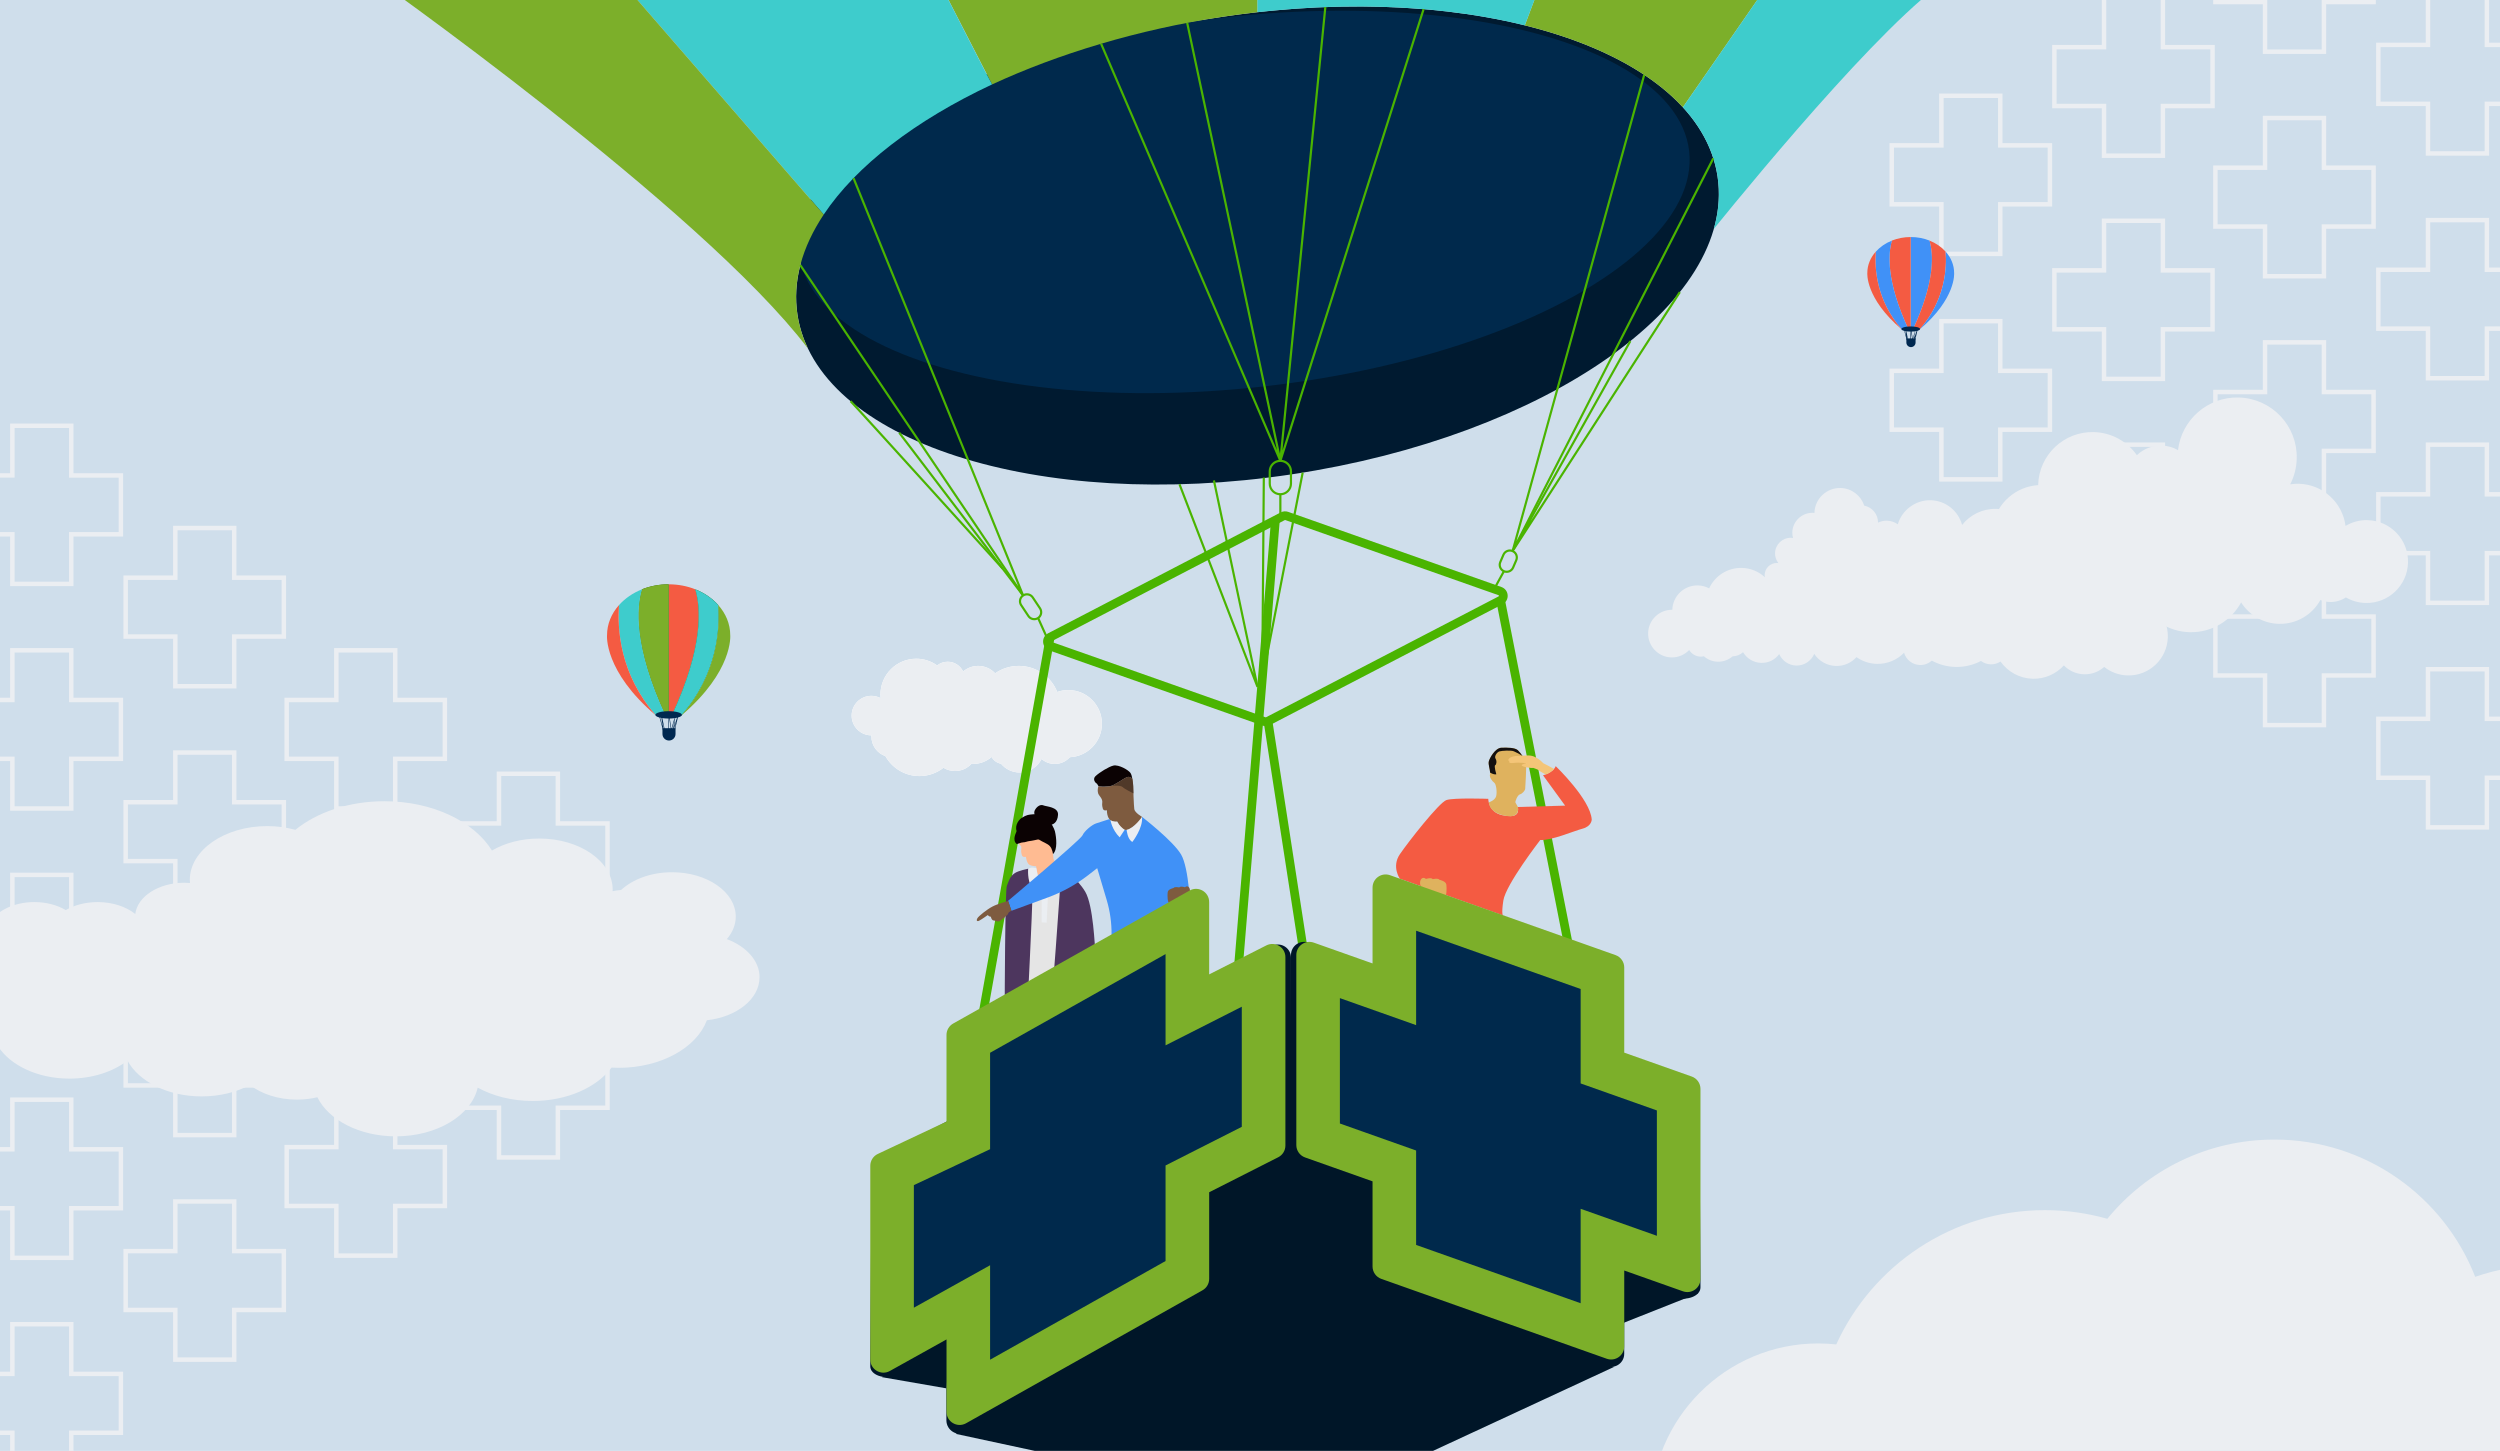
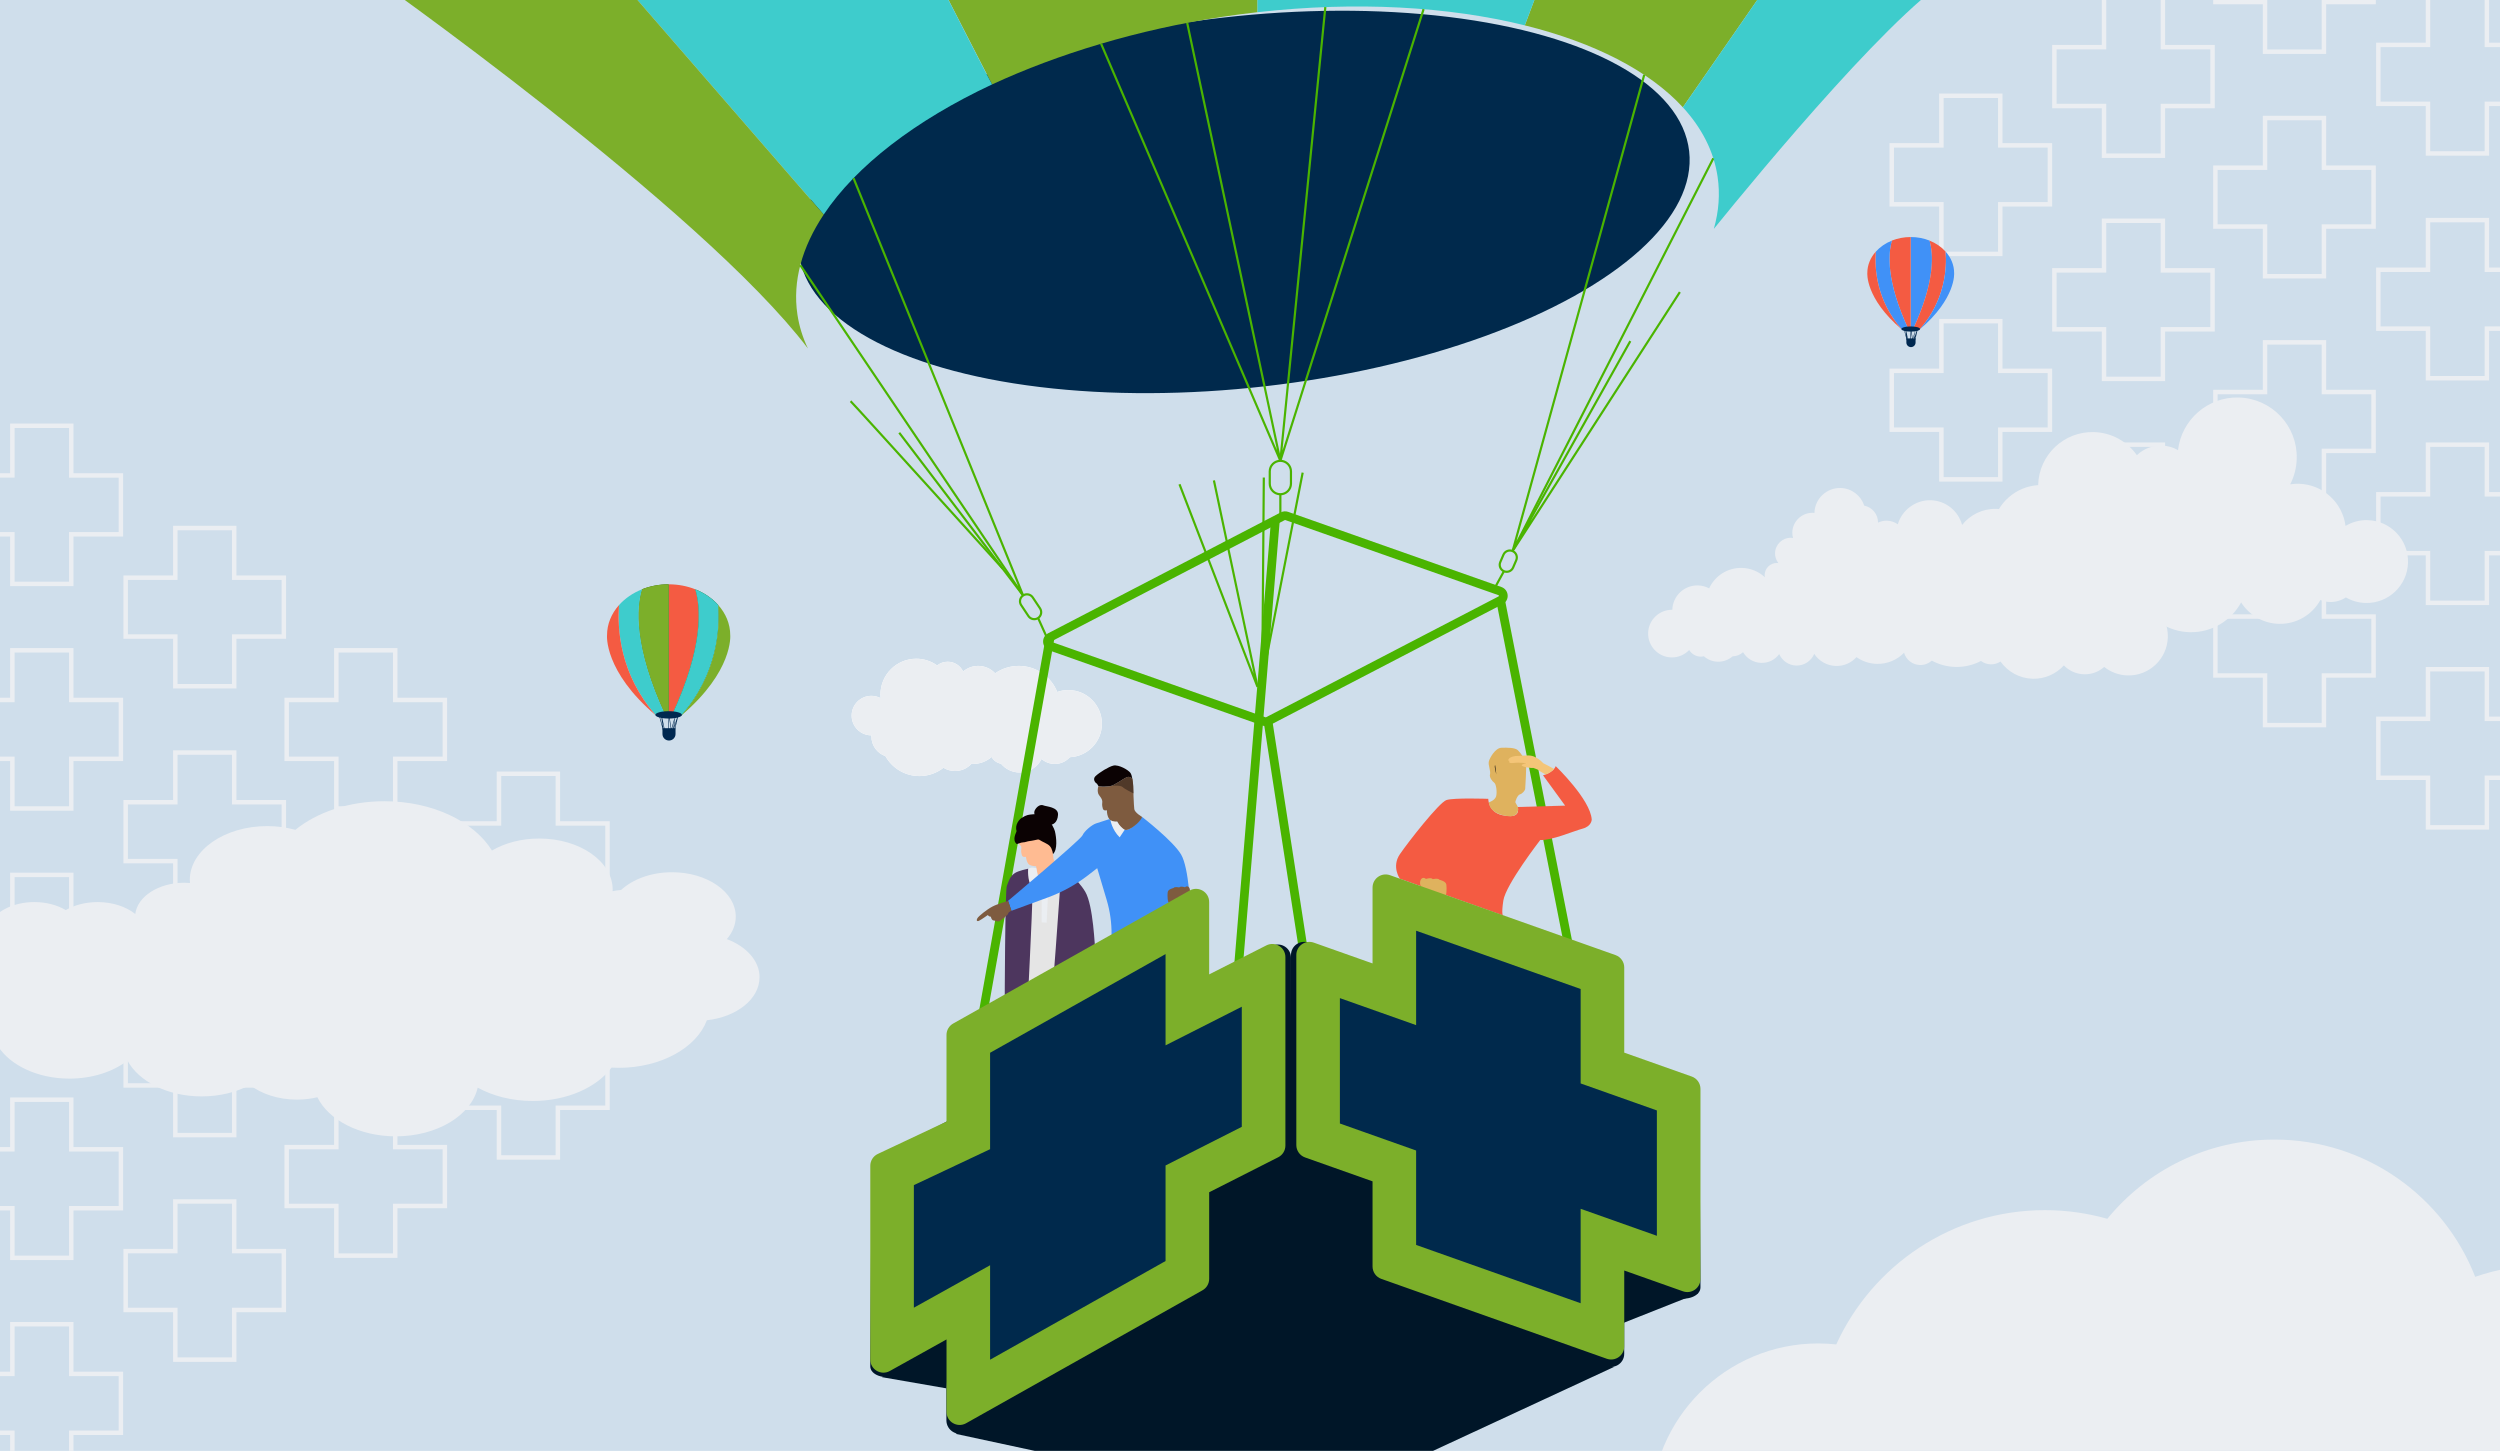
<svg xmlns="http://www.w3.org/2000/svg" id="Layer_1" width="1120" height="650" viewBox="0 0 1120 650">
  <rect y="-5" width="1120" height="660" style="fill:#cfdeeb;" />
  <path d="M4.54,211.98v-22.24h28.38v22.24h22.24v28.38h-22.24v22.24H4.54v-22.24H-17.7v-28.38H4.54Zm2,0v-20.24H30.92v22.24h22.24v24.38H30.92v22.24H6.54v-22.24H-15.7v-24.38H6.54v-2Zm71,43.82v2h-22.24v28.38h22.24v22.24h28.38v-22.24h22.24v-28.38h-22.24v-22.24h-28.38v20.24Zm2-18.24v22.24h-22.24v24.38h22.24v22.24h24.38v-22.24h22.24v-24.38h-22.24v-22.24h-24.38Zm-2,120.84v-22.24h28.38v22.24h22.24v28.38h-22.24v22.24h-28.38v-22.24h-22.24v-28.38h22.24Zm2,0v-20.24h24.38v22.24h22.24v24.38h-22.24v22.24h-24.38v-22.24h-22.24v-24.38h22.24v-2Zm-2,201.1v-22.24h28.38v22.24h22.24v28.38h-22.24v22.24h-28.38v-22.24h-22.24v-28.38h22.24Zm2,0v-20.24h24.38v22.24h22.24v24.38h-22.24v22.24h-24.38v-22.24h-22.24v-24.38h22.24v-2Zm-2-100.6v-22.24h28.38v22.24h22.24v28.38h-22.24v22.24h-28.38v-22.24h-22.24v-28.38h22.24Zm2,0v-20.24h24.38v22.24h22.24v24.38h-22.24v22.24h-24.38v-22.24h-22.24v-24.38h22.24v-2ZM4.54,310.58v2H-17.7v28.38H4.54v22.24h28.38v-22.24h22.24v-28.38h-22.24v-22.24H4.54v20.24Zm2-18.24v22.24H-15.7v24.38H6.54v22.24H30.92v-22.24h22.24v-24.38H30.92v-22.24H6.54Zm-2,221.56v-22.24h28.38v22.24h22.24v28.38h-22.24v22.24H4.54v-22.24H-17.7v-28.38H4.54Zm2,0v-20.24H30.92v22.24h22.24v24.38H30.92v22.24H6.54v-22.24H-15.7v-24.38H6.54v-2Zm143.14-203.32v2h-22.24v28.38h22.24v22.24h28.38v-22.24h22.24v-28.38h-22.24v-22.24h-28.38v20.24Zm2-18.24v22.24h-22.24v24.38h22.24v22.24h24.38v-22.24h22.24v-24.38h-22.24v-22.24h-24.38Zm-2,120.56v-22.24h28.38v22.24h22.24v28.38h-22.24v22.24h-28.38v-22.24h-22.24v-28.38h22.24Zm2,0v-20.24h24.38v22.24h22.24v24.38h-22.24v22.24h-24.38v-22.24h-22.24v-24.38h22.24v-2h0Zm70.86-47v2h-22.24v28.38h22.24v22.24h28.38v-22.24h22.24v-28.38h-22.24v-22.24h-28.38v20.24h0Zm2-18.24v22.24h-22.24v24.38h22.24v22.24h24.38v-22.24h22.24v-24.38h-22.24v-22.24h-24.38Zm-2,121.24v-22.24h28.38v22.24h22.24v28.38h-22.24v22.24h-28.38v-22.24h-22.24v-28.38h22.24Zm2,0v-20.24h24.38v22.24h22.24v24.38h-22.24v22.24h-24.38v-22.24h-22.24v-24.38h22.24v-2h0Zm-74.86,44h-22.24v28.38h22.24v22.24h28.38v-22.24h22.24v-28.38h-22.24v-22.24h-28.38v22.24Zm2-20.24v22.24h-22.24v24.38h22.24v22.24h24.38v-22.24h22.24v-24.38h-22.24v-22.24h-24.38ZM4.54,413.19v-22.24h28.38v22.24h22.24v28.38h-22.24v22.24H4.54v-22.24H-17.7v-28.38H4.54Zm2,0v-20.24H30.92v22.24h22.24v24.38H30.92v22.24H6.54v-22.24H-15.7v-24.38H6.54v-2Zm-2,199.31v2H-17.7v28.38H4.54v22.24h28.38v-22.24h22.24v-28.38h-22.24v-22.24H4.54v20.24Zm2-18.24v22.24H-15.7v24.38H6.54v22.24H30.92v-22.24h22.24v-24.38H30.92v-22.24H6.54Z" style="fill:#ebeef2; fill-rule:evenodd;" />
  <path d="M1115.12,349.43v22.24h-28.38v-22.24h-22.24v-28.38h22.24v-22.24h28.38v22.24h22.24v28.38h-22.24Zm-2,0v20.24h-24.38v-22.24h-22.24v-24.38h22.24v-22.24h24.38v22.24h22.24v24.38h-22.24v2Zm-71-43.82v-2h22.24v-28.38h-22.24v-22.24h-28.38v22.24h-22.24v28.38h22.24v22.24h28.38v-20.24Zm-2,18.24v-22.24h22.24v-24.38h-22.24v-22.24h-24.38v22.24h-22.24v24.38h22.24v22.24h24.38Zm2-120.84v22.24h-28.38v-22.24h-22.24v-28.38h22.24v-22.24h28.38v22.24h22.24v28.38h-22.24Zm-2,0v20.24h-24.38v-22.24h-22.24v-24.38h22.24v-22.24h24.38v22.24h22.24v24.38h-22.24v2Zm2-201.1V24.15h-28.38V1.91h-22.24V-26.47h22.24v-22.24h28.38V-26.47h22.24V1.91h-22.24Zm-2,0V22.15h-24.38V-.09h-22.24V-24.47h22.24v-22.24h24.38V-24.47h22.24V-.09h-22.24V1.91Zm2,100.6v22.24h-28.38v-22.24h-22.24v-28.38h22.24v-22.24h28.38v22.24h22.24v28.38h-22.24Zm-2,0v20.24h-24.38v-22.24h-22.24v-24.38h22.24v-22.24h24.38v22.24h22.24v24.38h-22.24v2Zm75,148.32v-2h22.24v-28.38h-22.24v-22.24h-28.38v22.24h-22.24v28.38h22.24v22.24h28.38v-20.24Zm-2,18.24v-22.24h22.24v-24.38h-22.24v-22.24h-24.38v22.24h-22.24v24.38h22.24v22.24h24.38Zm2-221.56v22.24h-28.38v-22.24h-22.24V19.13h22.24V-3.11h28.38V19.13h22.24v28.38h-22.24Zm-2,0v20.24h-24.38v-22.24h-22.24V21.13h22.24V-1.11h24.38V21.13h22.24v24.38h-22.24v2Zm-143.14,203.32v-2h22.24v-28.38h-22.24v-22.24h-28.38v22.24h-22.24v28.38h22.24v22.24h28.38v-20.24Zm-2,18.24v-22.24h22.24v-24.38h-22.24v-22.24h-24.38v22.24h-22.24v24.38h22.24v22.24h24.38Zm2-120.56v22.24h-28.38v-22.24h-22.24v-28.38h22.24v-22.24h28.38v22.24h22.24v28.38h-22.24Zm-2,0v20.24h-24.38v-22.24h-22.24v-24.38h22.24v-22.24h24.38v22.24h22.24v24.38h-22.24v2h0Zm-70.86,47v-2h22.24v-28.38h-22.24v-22.24h-28.38v22.24h-22.24v28.38h22.24v22.24h28.38v-20.24h0Zm-2,18.24v-22.24h22.24v-24.38h-22.24v-22.24h-24.38v22.24h-22.24v24.38h22.24v22.24h24.38Zm2-121.24v22.24h-28.38v-22.24h-22.24v-28.38h22.24v-22.24h28.38v22.24h22.24v28.38h-22.24Zm-2,0v20.24h-24.38v-22.24h-22.24v-24.38h22.24v-22.24h24.38v22.24h22.24v24.38h-22.24v2h0Zm74.86-44h22.24V20.13h-22.24V-2.11h-28.38V20.13h-22.24v28.38h22.24v22.24h28.38v-22.24Zm-2,20.24v-22.24h22.24V22.13h-22.24V-.11h-24.38V22.13h-22.24v24.38h22.24v22.24h24.38Zm147.14,79.47v22.24h-28.38v-22.24h-22.24v-28.38h22.24v-22.24h28.38v22.24h22.24v28.38h-22.24Zm-2,0v20.24h-24.38v-22.24h-22.24v-24.38h22.24v-22.24h24.38v22.24h22.24v24.38h-22.24v2Zm2-199.31v-2h22.24v-28.38h-22.24v-22.24h-28.38v22.24h-22.24v28.38h22.24V-30.85h28.38v-20.24Zm-2,18.24v-22.24h22.24v-24.38h-22.24v-22.24h-24.38v22.24h-22.24v24.38h22.24v22.24h24.38Z" style="fill:#ebeef2; fill-rule:evenodd;" />
  <polygon points="395.13 616.97 424.03 621.99 426.03 593.77 395.13 616.97" style="fill:#001628;" />
  <polygon points="724.49 593.77 760.75 579.4 725.87 560.24 724.49 593.77" style="fill:#001628;" />
  <polygon points="541.7 581.11 578.36 601.16 616.82 575.86 614.89 529.23 578.36 517.01 541.7 534.69 541.7 581.11" style="fill:#001628;" />
  <polygon points="585.47 676.21 428.12 642.36 578.36 560.24 723.12 612.36 585.47 676.21" style="fill:#001628;" />
-   <path d="M769.47,79.09c8.49,56.61-76.91,116.34-190.74,133.41-113.83,17.07-212.99-14.99-221.48-71.61-8.49-56.61,76.91-116.34,190.74-133.41,113.83-17.07,212.99,14.99,221.48,71.61" style="fill:#001a30;" />
  <ellipse cx="557.3" cy="90.43" rx="200.74" ry="83.12" transform="translate(-6.66 63.81) rotate(-6.51)" style="fill:#00294c;" />
  <g>
    <path d="M493.65,324.21c0-8.32-6.74-15.06-15.06-15.06-1.73,0-3.4,.31-4.95,.85-2.73-6.84-9.41-11.67-17.23-11.67-3.94,0-7.59,1.23-10.59,3.32-1.89-2.04-4.59-3.32-7.59-3.32-2.58,0-4.93,.95-6.75,2.51-1.22-2.58-3.85-4.38-6.9-4.38-1.8,0-3.44,.62-4.75,1.66-2.63-1.89-5.85-3.01-9.34-3.01-8.87,0-16.06,7.19-16.06,16.06,0,.54,.03,1.07,.08,1.59-1.23-.65-2.64-1.02-4.13-1.02-4.89,0-8.85,3.96-8.85,8.85s3.96,8.85,8.85,8.85h.02c0,.16-.02,.32-.02,.49,0,4.08,2.62,7.54,6.28,8.81,2.99,5.33,8.7,8.94,15.24,8.94,4.06,0,7.8-1.39,10.77-3.72,1.51,.92,3.29,1.46,5.19,1.46,2.9,0,5.5-1.24,7.33-3.21,.24,.01,.47,.04,.71,.04,3.19,0,6.11-1.19,8.34-3.14,.86,1.57,2.39,2.71,4.21,3.04,2,2.4,5.02,3.93,8.39,3.93,4.29,0,7.98-2.47,9.78-6.06,1.59,1.39,3.66,2.23,5.93,2.23,2.67,0,5.07-1.17,6.72-3.02,8-.36,14.38-6.94,14.38-15.02" style="fill:#fff;" />
    <path d="M493.65,324.21c0-8.32-6.74-15.06-15.06-15.06-1.73,0-3.4,.31-4.95,.85-2.73-6.84-9.41-11.67-17.23-11.67-3.94,0-7.59,1.23-10.59,3.32-1.89-2.04-4.59-3.32-7.59-3.32-2.58,0-4.93,.95-6.75,2.51-1.22-2.58-3.85-4.38-6.9-4.38-1.8,0-3.44,.62-4.75,1.66-2.63-1.89-5.85-3.01-9.34-3.01-8.87,0-16.06,7.19-16.06,16.06,0,.54,.03,1.07,.08,1.59-1.23-.65-2.64-1.02-4.13-1.02-4.89,0-8.85,3.96-8.85,8.85s3.96,8.85,8.85,8.85h.02c0,.16-.02,.32-.02,.49,0,4.08,2.62,7.54,6.28,8.81,2.99,5.33,8.7,8.94,15.24,8.94,4.06,0,7.8-1.39,10.77-3.72,1.51,.92,3.29,1.46,5.19,1.46,2.9,0,5.5-1.24,7.33-3.21,.24,.01,.47,.04,.71,.04,3.19,0,6.11-1.19,8.34-3.14,.86,1.57,2.39,2.71,4.21,3.04,2,2.4,5.02,3.93,8.39,3.93,4.29,0,7.98-2.47,9.78-6.06,1.59,1.39,3.66,2.23,5.93,2.23,2.67,0,5.07-1.17,6.72-3.02,8-.36,14.38-6.94,14.38-15.02" style="fill:#ebeef2;" />
  </g>
  <path d="M753.92,48.07c13.24-19.09,30.6-44.12,42.2-60.86h-103.88l-9.14,24.15c30.98,7.67,55.76,20.29,70.82,36.71" style="fill:#7caf2a;" />
  <path d="M563.36,5.46V-12.79h-144.98l26.07,50.62c29.31-13.59,65.37-24.62,103.53-30.35,5.16-.77,10.28-1.44,15.37-2.02" style="fill:#7caf2a;" />
  <path d="M444.45,37.83h0c-1.21-2.03-16.3-31.49-26.07-50.62h-143.89l94.54,108.91c14.5-21.79,41-42.17,75.42-58.3" style="fill:#3ecccc;" />
  <path d="M369.03,96.12L274.49-12.79h-110.94s150.59,105.9,198.4,168.91c-2.32-4.85-3.91-9.93-4.71-15.23-2.25-14.99,2.09-30.19,11.79-44.77" style="fill:#7caf2a;" />
  <path d="M683.1,11.36l9.14-24.15h-128.88V5.47c44.28-4.99,85.74-2.53,119.74,5.89" style="fill:#3ecccc;" />
  <path d="M878.73-12.79h-82.61c-11.6,16.74-28.96,41.77-42.2,60.86,8.44,9.21,13.84,19.61,15.55,31.02,1.17,7.8,.55,15.66-1.68,23.46,20.23-24.98,86.25-104.96,110.94-115.34" style="fill:#3ecccc;" />
  <path d="M573.6,221.42h0c-2.63,0-4.75-2.13-4.75-4.75v-5.47c0-2.62,2.13-4.75,4.75-4.75s4.75,2.13,4.75,4.75v5.47c0,2.63-2.13,4.75-4.75,4.75Z" style="fill:none; stroke:#4ab400; stroke-miterlimit:10; stroke-width:.98px;" />
  <path d="M673.76,255.91h0c-1.58-.68-2.31-2.52-1.63-4.1l1.42-3.3c.68-1.58,2.52-2.31,4.1-1.63,1.58,.68,2.31,2.52,1.63,4.1l-1.42,3.3c-.68,1.58-2.52,2.31-4.1,1.63Z" style="fill:none; stroke:#4ab400; stroke-miterlimit:10; stroke-width:.98px;" />
  <path d="M465.07,276.87h0c-1.43,.95-3.37,.57-4.33-.87l-3.26-4.9c-.95-1.43-.57-3.37,.87-4.32,1.43-.95,3.37-.57,4.32,.87l3.26,4.9c.95,1.43,.57,3.37-.87,4.33Z" style="fill:none; stroke:#4ab400; stroke-miterlimit:10; stroke-width:.98px;" />
  <line x1="465.07" y1="276.87" x2="470.77" y2="289.56" style="fill:none; stroke:#4ab400; stroke-miterlimit:10; stroke-width:.98px;" />
  <line x1="573.6" y1="221.42" x2="573.6" y2="231.29" style="fill:none; stroke:#4ab400; stroke-miterlimit:10; stroke-width:.98px;" />
  <line x1="673.76" y1="255.91" x2="669.37" y2="263.91" style="fill:none; stroke:#4ab400; stroke-miterlimit:10; stroke-width:.98px;" />
  <polyline points="531.86 10.24 573.6 206.44 493.29 19.59" style="fill:none; stroke:#4ab400; stroke-miterlimit:10; stroke-width:.98px;" />
  <path d="M593.75,3.17l-20.09,202.69c0,.07,.1,.09,.12,.02L637.77,4.1" style="fill:none; stroke:#4ab400; stroke-miterlimit:10; stroke-width:.98px;" />
  <path d="M382.38,79.8l75.85,186.67s-.04,.07-.06,.03l-99.62-147.69" style="fill:none; stroke:#4ab400; stroke-miterlimit:10; stroke-width:.98px;" />
  <line x1="402.86" y1="193.87" x2="458.35" y2="266.77" style="fill:none; stroke:#4ab400; stroke-miterlimit:10; stroke-width:.98px;" />
  <path d="M381.05,179.73c1.17,.97,68.12,74.97,68.12,74.97" style="fill:none; stroke:#4ab400; stroke-miterlimit:10; stroke-width:.98px;" />
  <path d="M736.61,33.53l-58.85,212.96s.05,.07,.08,.03l89.73-175.6" style="fill:none; stroke:#4ab400; stroke-miterlimit:10; stroke-width:.98px;" />
  <path d="M730.38,152.81l-52.28,93.26s.03,.06,.05,.03l74.43-115.25" style="fill:none; stroke:#4ab400; stroke-miterlimit:10; stroke-width:.98px;" />
  <polyline points="528.41 216.95 563.36 307.72 543.83 215.23" style="fill:none; stroke:#4ab400; stroke-miterlimit:10; stroke-width:.98px;" />
  <polyline points="566.19 213.93 565.48 304.51 583.6 211.74" style="fill:none; stroke:#4ab400; stroke-miterlimit:10; stroke-width:.98px;" />
  <path d="M567.05,325.31c-.47,0-.94-.08-1.4-.24l-95.53-33.67c-1.61-.57-2.68-1.97-2.8-3.67-.12-1.7,.74-3.24,2.25-4.03l104.19-54.15c1.03-.53,2.24-.62,3.34-.24l95.53,33.67c1.61,.57,2.68,1.97,2.8,3.67s-.75,3.24-2.26,4.02l-.9-1.74,.9,1.74-104.19,54.15c-.6,.31-1.27,.47-1.94,.47m8.66-92.31s-.09,.01-.13,.03l-104.19,54.15s-.17,.09-.15,.27c.01,.19,.14,.23,.19,.25l95.53,33.67c.07,.03,.16,.02,.23-.02l104.19-54.15s.17-.09,.15-.28c-.01-.19-.14-.23-.19-.25l-95.53-33.67s-.06-.02-.1-.02" style="fill:#4ab400;" />
  <rect x="366.87" y="370.25" width="176.26" height="3.92" transform="translate(8.63 754.72) rotate(-79.88)" style="fill:#4ab400;" />
  <rect x="686.08" y="267.41" width="3.92" height="163.07" transform="translate(-54.47 139.55) rotate(-11.14)" style="fill:#4ab400;" />
  <rect x="454.44" y="338.73" width="216.1" height="3.92" transform="translate(176.56 873.16) rotate(-85.27)" style="fill:#4ab400;" />
  <rect x="574.69" y="322.44" width="3.92" height="111.94" transform="translate(-51.08 92.62) rotate(-8.79)" style="fill:#4ab400;" />
  <path d="M954.08,267.41c-2.64-.07-5.16,.46-7.44,1.45-1.77-2.8-4.85-4.69-8.41-4.79-1.59-.04-3.09,.29-4.45,.9,.05-.34,.12-.66,.13-1.01,.11-4.14-2.93-7.6-6.94-8.18,.81-1.42,1.29-3.05,1.34-4.79,.15-5.65-4.31-10.35-9.96-10.5-2.28-.06-4.4,.64-6.14,1.86-1.99-8.07-9.15-14.15-17.85-14.38-6.2-.16-11.77,2.69-15.34,7.21-1.67-6.23-7.27-10.9-14.05-11.08s-12.9,4.41-14.75,10.79c-1.37-.98-3.05-1.58-4.86-1.63-1.44-.04-2.78,.3-4,.88,.04-3.75-2.61-6.91-6.18-7.62-1.46-4.47-5.59-7.77-10.57-7.9-6.32-.17-11.57,4.82-11.74,11.13,0,.02,0,.05,0,.07-.22-.02-.43-.08-.66-.09-4.98-.13-9.12,3.8-9.26,8.78-.02,.88,.12,1.71,.33,2.52-.28-.04-.55-.1-.83-.11-3.89-.1-7.12,2.96-7.23,6.85-.05,1.7,.54,3.25,1.51,4.5-.18-.02-.35-.06-.53-.07-3.04-.08-5.56,2.32-5.64,5.35,0,.35,.02,.7,.08,1.03-2.7-2.49-6.27-4.06-10.23-4.16-6.49-.17-12.17,3.61-14.72,9.16-1.49-.79-3.17-1.27-4.97-1.32-6.2-.16-11.35,4.73-11.52,10.92h0c-5.84-.09-10.69,4.53-10.84,10.39s4.49,10.79,10.38,10.95c3.15,.08,6-1.21,8.01-3.33,1.05,1.73,2.93,2.92,5.1,2.98,.52,.01,1.02-.06,1.5-.17,1.65,1.47,3.81,2.38,6.19,2.44,2.55,.07,4.89-.86,6.67-2.41,1.8-.01,3.45-.71,4.68-1.86,1.65,2.79,4.64,4.7,8.12,4.79s6.25-1.48,8.08-3.94c1.29,2.94,4.17,5.05,7.6,5.14,3.62,.1,6.76-2.08,8.09-5.23,2.08,3.17,5.63,5.31,9.71,5.42,3.65,.1,6.95-1.45,9.22-3.96,2.57,1.82,5.69,2.93,9.08,3.02,4.78,.13,9.12-1.8,12.22-4.97,.93,3.09,3.73,5.39,7.13,5.48,2.04,.05,3.9-.7,5.31-1.96,3.14,1.7,6.71,2.72,10.52,2.82,4.15,.11,8.07-.87,11.51-2.67,1.22,.91,2.72,1.46,4.35,1.51s3.13-.43,4.4-1.25c3.22,4.52,8.43,7.54,14.4,7.7,5.53,.15,10.53-2.19,13.99-5.97,2.3,2.37,5.48,3.88,9.04,3.97s6.62-1.17,9.02-3.29c2.88,2.28,6.49,3.7,10.45,3.81,9.72,.26,17.8-7.41,18.06-17.13,.26-9.72-7.41-17.8-17.13-18.06" style="fill:#ebeef2;" />
  <path d="M1060.74,233.01c-3.63-.1-7.03,.87-9.94,2.6-1.34-10.42-10.08-18.61-20.92-18.89-1.32-.04-2.62,.07-3.88,.26,1.78-3.46,2.83-7.36,2.94-11.51,.39-14.74-11.24-27-25.98-27.39-13.93-.37-25.64,10-27.21,23.58-2.15-1.24-4.64-1.98-7.3-2.05-4.31-.11-8.24,1.55-11.13,4.31-4.27-6.08-11.27-10.14-19.27-10.35-13.42-.36-24.6,10.24-24.95,23.66,0,.03,0,.07,0,.1-10.12,.66-18.45,8.11-20.36,17.94-1.18-.34-2.4-.56-3.68-.59-8.06-.21-14.76,6.14-14.97,14.2-.21,8.05,6.14,14.76,14.2,14.97,3.45,.09,6.66-1.03,9.21-2.97,1.49,1.45,3.43,2.44,5.61,2.72,.89,5.45,5.54,9.67,11.26,9.82,3.6,.1,6.87-1.45,9.08-3.95,3.75,5.95,10.3,9.98,17.86,10.18s14.24-3.44,18.31-9.12c4.28,7.39,12.18,12.45,21.34,12.69,9.91,.26,18.65-5.19,23.06-13.35,3.56,5.62,9.75,9.42,16.9,9.61,7.98,.21,15-4.14,18.61-10.68,1.32,.53,2.76,.86,4.27,.9,2.64,.07,5.1-.7,7.15-2.06,2.6,1.51,5.59,2.4,8.8,2.49,10.24,.27,18.77-7.81,19.04-18.06,.27-10.24-7.81-18.77-18.06-19.04" style="fill:#ebeef2;" />
  <path d="M1233.52,645.26c-7.74-44.6-46.61-78.52-93.42-78.52-10.94,0-21.43,1.87-31.21,5.28-14.05-35.99-49.03-61.49-89.99-61.49-30.17,0-57.1,13.83-74.81,35.49-8.89-2.5-18.25-3.88-27.94-3.88-41.55,0-77.32,24.68-93.51,60.17-2.65-.28-5.32-.45-8.04-.45-41.41,0-74.99,33.57-74.99,74.99s33.57,74.98,74.99,74.98c18.86,0,36.04-7.01,49.22-18.5,15.33,9.09,33.21,14.33,52.33,14.33,16.16,0,31.45-3.74,45.05-10.39,12.74,27.88,40.85,47.27,73.51,47.27,28.09,0,52.82-14.33,67.3-36.08,11.66,5.12,24.54,7.98,38.09,7.98,20.67,0,39.78-6.63,55.36-17.85,8.88,6.93,20.03,11.1,32.16,11.1,28.93,0,52.39-23.45,52.39-52.39,0-26.94-20.34-49.1-46.49-52.04" style="fill:#ebeef2;" />
  <path d="M340.29,437.86c0-7.4-5.93-13.84-14.66-17.14,2.52-2.96,3.99-6.4,3.99-10.09,0-10.97-12.78-19.87-28.55-19.87-9.33,0-17.59,3.13-22.8,7.94-1.32,.11-2.6,.3-3.84,.56,.01-.24,.05-.46,.05-.7,0-12.65-14.73-22.9-32.91-22.9-8.07,0-15.45,2.03-21.17,5.38-8.04-12.99-26.59-22.09-48.2-22.09-15.97,0-30.24,4.98-39.87,12.81-3.91-1.06-8.15-1.67-12.61-1.67-19.16,0-34.69,10.81-34.69,24.14,0,.46,.06,.9,.1,1.35-.85-.07-1.71-.11-2.58-.11-11.52,0-20.96,6.15-21.95,13.99-4.11-3.26-10.12-5.33-16.84-5.33-5.44,0-10.42,1.35-14.3,3.59-3.8-2.24-8.7-3.59-14.07-3.59-9.37,0-17.34,4.13-20.41,9.9-3.82-2.13-8.66-3.41-13.93-3.41-9.72,0-17.97,4.33-21.03,10.37-4.34-1.67-9.32-2.63-14.63-2.63-16.7,0-30.24,9.42-30.24,21.04s13.54,21.05,30.24,21.05c8.3,0,15.8-2.33,21.27-6.09,2.95,8.46,13.87,14.75,26.94,14.75,1.89,0,3.73-.13,5.52-.38,5.45,8.53,17.72,14.49,32.01,14.49,10.32,0,19.56-3.12,25.98-8.06,5.07,9.36,18.03,16.03,33.26,16.03,8.13,0,15.59-1.92,21.59-5.11,5.21,4.02,12.72,6.55,21.1,6.55,3.2,0,6.26-.38,9.13-1.06,4.99,10.18,18.83,17.51,35.15,17.51,18.54,0,33.87-9.46,36.67-21.82,6.78,3.74,15.34,5.98,24.66,5.98,15.38,0,28.7-6.08,35.32-14.96,1.04,.06,2.08,.11,3.14,.11,19.03,0,34.98-9.06,39.55-21.31,13.36-1.48,23.59-9.51,23.59-19.23" style="fill:#ebeef2;" />
  <path d="M475.23,388.1s7.37,5.31,10.97,11.43c3.6,6.12,4.24,24.34,4.58,27.88,.34,3.55,.07,18.18-.17,21.45-.24,3.27-12.05,9.23-14.51,9.6-2.46,.36-14.36-3.45-14.36-3.45l-11.63-5.3s.15-50.92,.95-52.83c.8-1.92,1.25-4.17,3.58-5.73,1.65-1.11,6-1.97,6-1.97,0,0,1.42,1.77,3.48,1.1,0,0,1.49,8.7,4.05,8.32,2.55-.38,6.43-9.33,7.06-10.5" style="fill:#4d365e;" />
  <path d="M468.51,370.41c-1.86,.81-5.57,3.77-7.52,3.96-1.46,.14-3.15,.1-4.75-.23,0,0-.89,1.39,.13,3.71,.5,1.13,1.45,.66,1.16,2.61-.17,1.13,.1,2.09,.26,2.66,.12,.41,.47,.71,.89,.77,.27,.04,.61,.04,.95-.05,0,0,.12,1.99,1.13,3.25,.49,.62,2.47,1.03,3.4,1.01,0,0,1.48,10.36,3.97,10.02,2.67-.37,7.33-8.84,7.25-10,0,0-3.23-1.87-3.46-3.46-.23-1.58-.5-9.72-.49-10.26,0-.31-.1-1.83-.37-3.3-.48-.55-1.36-1.2-2.54-.69" style="fill:#ffbb92;" />
  <path d="M462.77,364.8c-1.96,.21-2.73,.13-5.2,1.71-.69,.44-3.12,2.88-2.11,5.9,.11,.32,.12,1.19,.27,1.59,.09,.23,.29,.39,.52,.46,1.76,.53,6.48-.19,9.37,1.77,1.47,1,3.58,1.63,4.68,2.79,1.19,1.26,1.43,3.61,1.43,3.61,2.15-1.96,1.54-7.45,.87-10.24-.19-1.06-1.99-4.14-2.37-4.69-.91-1.31-5-3.18-7.48-2.92" style="fill:#0b0203;" />
  <path d="M461.24,389.61s1.07,8.46,1.23,12.27c.16,3.8-2.31,52.51-2.31,52.51l10.3,3.15s5.09-64.28,4.91-69.41l-2.76,6.1-4.58,2.98s-3.72-2.41-4.33-6.74l-2.46-.86Z" style="fill:#e5e5e5;" />
  <path d="M473.21,398.64c.79-1.19,3.89-6.45,4.62-8.49l-.61-.67c-.64-.71-1.4-1.3-2.24-1.75l-.94-.51-.72,2.5c-.6,2.1-1.75,4.01-3.31,5.54l-1.98,1.94s.09,.91,2,2.05c.9,.54,2.61,.26,3.18-.62" style="fill:#ebeef2;" />
  <path d="M462.23,397.49c.59,.92,2.66,1.09,3.92,.69l1.87-.98s-.41-.39-.95-.93c-1.34-1.36-1.98-3.13-2.35-5l-.45-2.33s-.57-.14-1.56-.26c-.67-.08-1.33,.17-2.09,.5,0,0-.5,5.08,1.59,8.31" style="fill:#ebeef2;" />
  <path d="M466.66,397.3c0,.24,.05,14.89,0,15.89l2.23,.19,.76-15.69-1.62-.49-1.37,.09Z" style="fill:#ebeef2;" />
  <path d="M464.92,367.14c-.13-.25-2.24-2.28-1.37-4.06,.87-1.77,2.58-2.85,3.85-2.28,1.27,.57,6.84,.66,6.59,4.26-.25,3.6-2.28,4.33-3.36,4.5-1.08,.17-5.7-2.43-5.7-2.43" style="fill:#0b0203;" />
  <path d="M455.46,372.41c.02,.18-2.26,3.77-.02,5.67,.23,.2,2.01-.73,2.89-.7,.89,.03,2.06-.54,2.82-.57,.76-.03,4.47-.86,4.47-.86l-1.81-2.82-8.35-.72Z" style="fill:#0b0203;" />
  <path d="M511.61,365.95s13.95,10.75,17.53,16.89c3.58,6.14,4.14,24.35,4.47,27.9,.33,3.55,0,18.18-.25,21.45-.25,3.27-18.69,3.77-21.15,4.12-2.46,.35-14.34-3.51-14.34-3.51l.11-14.18c.04-5.23-.69-10.43-2.19-15.45l-4.24-14.23-3.96,3.07c-5.51,4.28-11.64,7.67-18.19,10.07l-16.29,5.97-1.52-4.45s32.55-27.41,33.35-29.33c.8-1.91,4.17-4.73,6.06-5.36,1.89-.63,6.01-1.94,6.01-1.94,0,0,1.42,1.77,3.48,1.12,0,0,1.68,4.07,4.23,3.7,2.55-.37,6.25-4.67,6.89-5.84" style="fill:#4091f7;" />
  <path d="M504.75,348.25c-1.86,.81-5.57,3.77-7.52,3.96-1.46,.14-3.51,.32-5.11,0,0,0-.62,1.26-.18,3.12,.28,1.2,2.16,2.35,1.87,4.29-.17,1.13,.1,2.09,.26,2.66,.12,.41,.47,.71,.89,.77,.27,.03,.61,.04,.95-.05,0,0-.36,5.8,4.59,5.09,0,0,1.74,4.05,4.23,3.71,2.67-.37,6.97-4.69,6.89-5.84,0,0-3.23-1.87-3.46-3.46-.23-1.58-.5-9.72-.49-10.26,0-.31-.1-1.83-.37-3.3-.48-.55-1.36-1.2-2.54-.69" style="fill:#7e5b3f;" />
  <path d="M498.79,342.99c-1.97,.43-6.3,3.06-8.08,4.8-.59,.57-.73,1.46-.34,2.19,.24,.45,.59,.91,1.05,1.08l.71,1.13c1.6,.33,3.66,.15,5.11,0,1.95-.19,5.66-3.15,7.52-3.96,1.18-.51,2.06,.14,2.54,.69-.19-1.06-.47-2.09-.85-2.64-.91-1.31-5.22-3.83-7.66-3.3" style="fill:#0b0203;" />
-   <path d="M507.3,377.18s4.86-6.18,4.32-11.22c0,0-3.49,5.08-6.89,5.84,0,0,.34,4.26,2.57,5.38" style="fill:#ebeef2;" />
  <path d="M501.61,375.12l2.24-3.36-.15-.1c-1.17-.8-2.16-1.85-2.89-3.06l-.31-.51s-1.67,.23-3.01-.65c0,0,.67,4.31,4.12,7.68" style="fill:#ebeef2;" />
  <path d="M502.95,352.62c.9,.93,4.81,2.81,4.81,2.81h0c-.06-1.65-.1-2.99-.09-3.2,0-.01,0-.03,0-.05-.02-.35-.04-.7-.07-1.04-.06-.62-.15-1.42-.3-2.2-.48-.55-1.36-1.2-2.54-.69-1.63,.71-4.67,3.06-6.71,3.76,0,0,4-.32,4.91,.61" style="fill:#503929;" />
  <path d="M451.67,403.64s-4.54,1.18-7.05,2.49c-2.51,1.31-6.17,4.28-6.74,5.22-.57,.94-.26,1.62,.73,1.15,.99-.47,3.92-2.56,3.92-2.56,0,0,.56,.78,1.37,.73,0,0,.3,1.88,1.55,1.72,0,0,1.51,.78,2.35,.26,.84-.52,3.8-2.77,3.86-3.39,.06-.63,1.49-1.28,1.49-1.28l-1.49-4.34Z" style="fill:#7e5b3f;" />
  <path d="M751.6,581.35l-174.47-60.84,1.23-92.68c0-4.06,4.01-6.89,7.83-5.54l169.33,59.99c2.34,.83,5.81,3.8,5.81,6.29l.48,88.2c0,4.06-6.4,5.93-10.22,4.57" style="fill:#001628;" />
  <path d="M400.22,616.51l174.22-93.96c3.91-2.58,3.91-3.05,3.91-5.54v-87.99c0-4.06-4.01-6.89-7.83-5.54l-174.22,93.96c-2.34,.83-5.87,3.65-5.87,6.14l-.55,88.53c0,4.06,6.52,5.75,10.34,4.39" style="fill:#001628;" />
  <path d="M542.45,580.45l-109.43,61.13c-4.05,2.26-9.04-.66-9.04-5.31v-39.15l121.58-67.7v45.72c0,2.2-1.19,4.23-3.11,5.31" style="fill:#001628;" />
  <path d="M613.87,574.78l105.1,36.83c3.89,2.17,8.68-.64,8.68-5.1v-37.61l-116.78-43.14v43.91c0,2.11,1.14,4.06,2.99,5.1" style="fill:#001628;" />
  <path d="M530.27,402.24s2.76-1.13,2.84-3.02c.09-1.89-1.21-2.67-2.24-1.72,0,0-2.07-.69-2.58,.09,0,0-2.07-.52-2.58,.26,0,0-2.41,.46-2.58,1.83-.17,1.36-.17,4.81,.86,5.07,1.03,.26,.86,.16,1.12-1.08,0,0,.45,1.72,1.34,1.53,.9-.19,.9-1.66,1.07-1.92,.17-.26,1.98,1.48,2.76-1.03" style="fill:#7e5b3f;" />
  <path d="M311.49,264.01c-3.61-1.44-7.66-2.24-11.94-2.24v58.83h1.38c14.41-31.02,12.99-48.5,10.55-56.59" style="fill:#f45b42;" />
  <g>
    <path d="M321.76,271.06c-2.67-2.99-6.19-5.42-10.27-7.04,2.44,8.09,3.85,25.57-10.56,56.59l4.31-.09c16.34-18.58,17.33-39.1,16.52-49.46" style="fill:#265b00;" />
    <path d="M321.76,271.06c-2.67-2.99-6.19-5.42-10.27-7.04,2.44,8.09,3.85,25.57-10.56,56.59l4.31-.09c16.34-18.58,17.33-39.1,16.52-49.46" style="fill:#3ecccc;" />
  </g>
  <path d="M305.24,320.51h.03c23.34-19.83,21.88-35.9,21.88-35.9,0-5.08-2-9.77-5.39-13.56,.81,10.36-.18,30.88-16.52,49.46" style="fill:#7caf2a;" />
  <g>
    <path d="M287.61,264.01c3.61-1.44,7.66-2.24,11.94-2.24v58.83h-1.38c-14.41-31.02-12.99-48.5-10.55-56.59" style="fill:#265b00;" />
    <path d="M287.61,264.01c3.61-1.44,7.66-2.24,11.94-2.24v58.83h-1.38c-14.41-31.02-12.99-48.5-10.55-56.59" style="fill:#7caf2a;" />
  </g>
  <path d="M277.34,271.06c2.67-2.99,6.19-5.42,10.27-7.04-2.44,8.09-3.85,25.57,10.56,56.59l-4.31-.09c-16.34-18.58-17.33-39.1-16.52-49.46" style="fill:#3ecccc;" />
  <path d="M293.86,320.51h-.03c-23.34-19.83-21.88-35.9-21.88-35.9,0-5.08,2-9.77,5.39-13.56-.81,10.36,.18,30.88,16.52,49.46" style="fill:#f45b42;" />
  <path d="M305.49,320.26c0,.91-2.66,1.65-5.94,1.65s-5.94-.74-5.94-1.65,2.66-1.65,5.94-1.65,5.94,.74,5.94,1.65" style="fill:#002850;" />
  <path d="M299.71,331.76c-1.62,0-2.93-1.31-2.93-2.93v-2.61h5.86v2.61c0,1.62-1.31,2.93-2.93,2.93" style="fill:#002850;" />
  <path d="M295.26,320.42c.15,.03,1.9,6.86,1.9,6.86l-.87-7.02,1.47,7.02h1.63l.33-6.89,1.03,6.89s1.85-7.02,1.9-7.02-1.09,7.02-1.09,7.02l2.28-7.02-1.63,6.89" style="fill:none; stroke:#002850; stroke-miterlimit:10; stroke-width:.24px;" />
  <path d="M864.42,107.77c-2.55-1.01-5.4-1.58-8.41-1.58v41.45h.98c10.15-21.85,9.15-34.17,7.44-39.87" style="fill:#4091f7;" />
  <path d="M871.65,112.74c-1.88-2.1-4.36-3.82-7.24-4.96,1.72,5.7,2.71,18.02-7.44,39.87l3.03-.06c11.51-13.09,12.21-27.55,11.64-34.85" style="fill:#f45b42;" />
  <path d="M860.01,147.58h.02c16.45-13.97,15.42-25.29,15.42-25.29,0-3.58-1.41-6.88-3.8-9.56,.57,7.3-.13,21.75-11.64,34.85" style="fill:#4091f7;" />
  <path d="M847.59,107.77c2.55-1.01,5.4-1.58,8.41-1.58v41.45h-.98c-10.15-21.85-9.15-34.17-7.44-39.87" style="fill:#f45b42;" />
  <path d="M840.36,112.74c1.88-2.1,4.36-3.82,7.24-4.96-1.72,5.7-2.71,18.02,7.44,39.87l-3.03-.06c-11.51-13.09-12.21-27.55-11.64-34.85" style="fill:#4091f7;" />
  <path d="M852,147.58h-.02c-16.45-13.97-15.42-25.29-15.42-25.29,0-3.58,1.41-6.88,3.8-9.56-.57,7.3,.13,21.75,11.64,34.85" style="fill:#f45b42;" />
  <path d="M860.19,147.4c0,.64-1.87,1.16-4.19,1.16s-4.19-.52-4.19-1.16,1.87-1.16,4.19-1.16,4.19,.52,4.19,1.16" style="fill:#002850;" />
  <path d="M856.12,155.51c-1.14,0-2.07-.92-2.07-2.07v-1.84h4.13v1.84c0,1.14-.92,2.07-2.07,2.07" style="fill:#002850;" />
  <path d="M852.98,147.52c.1,.02,1.34,4.84,1.34,4.84l-.61-4.95,1.03,4.95h1.15l.23-4.86,.73,4.86s1.3-4.95,1.34-4.95-.76,4.95-.76,4.95l1.61-4.95-1.15,4.86" style="fill:none; stroke:#002850; stroke-miterlimit:10; stroke-width:.24px;" />
  <path d="M666.73,357.87s0,5.97,6.24,7.32c6.24,1.36,7.59-.54,7.05-3.66l21.15-.61-9.9-13.59s4.61-1.15,5.69-4.1c0,0,15.59,14.98,16.13,23.93,0,0,0,2.98-4.07,4.07-4.07,1.08-13.83,5.36-18.98,5.08,0,0-15.46,19.96-16.54,27.12-.97,6.38-.15,6.67-.15,6.67l-46.22-16.43s-3.8-5.38,0-10.96c3.8-5.58,17.63-23.21,20.88-24.29,3.25-1.09,18.71-.54,18.71-.54" style="fill:#f45b42;" />
  <path d="M639.54,399.37s-3.25-1.33-3.36-3.57c-.1-2.24,1.42-3.15,2.64-2.03,0,0,2.44-.81,3.05,.1,0,0,2.44-.61,3.05,.3,0,0,2.85,.55,3.05,2.16,.2,1.61,.2,5.68-1.02,5.98-1.22,.31-1.02,.19-1.32-1.28,0,0-.53,2.04-1.59,1.81-1.06-.23-1.06-1.96-1.26-2.26-.2-.3-2.34,1.75-3.25-1.21" style="fill:#dfb25e;" />
  <path d="M666.97,359.48s2.78-.9,3.29-2.73c.51-1.83,.04-5.49-.84-6.1-.89-.61-2.31-2.44-1.9-3.76,.41-1.32-.88-4.17-.54-5.69,.34-1.53,2.88-6.1,5.63-6.2,2.75-.1,6.1-.1,7.42,1.12,1.32,1.22,3.76,4.78,3.76,6.31s-.41,10.47-.51,11.08c-.1,.61-1.22,2.07-2.34,2.36-1.12,.28-2.24,3.31-2.03,3.63,.2,.32,1.12,2.05,1.12,2.05,0,0,1.22,5.17-5.39,3.96-6.61-1.21-7.42-4.39-7.66-6.01" style="fill:#dfb25e;" />
-   <path d="M670.35,346.89s-1.12-3.76-.51-4.07c.61-.31,.83-1.93,.16-2.95-.67-1.02,.65-2.95,1.77-3.25,1.12-.31,5.29-.61,6.51,0,.98,.49,2.94,1.25,4.04,2.43-.76-1.2-1.67-2.35-2.31-2.94-1.32-1.22-4.68-1.22-7.42-1.12-2.75,.1-5.29,4.68-5.63,6.2-.28,1.28,.57,3.5,.61,4.95,1.11,.61,2.1,.94,2.78,.74" style="fill:#141010;" />
+   <path d="M670.35,346.89s-1.12-3.76-.51-4.07" style="fill:#141010;" />
  <path d="M687,344.04s-1.77,.08-3.53-.36c-1.76-.44-2.47-.97-.79-1.41,0,0-.1-.14,1.21-.23,0,0-2.62-.65-5.96-.21-3.35,.44-1.85-2.29,2.38-2.2,0,0-4.93,2.11-4.58,.79,.35-1.32,3.08-1.85,4.14-1.76,1.06,.09,4.59-.54,6.53,0,1.94,.53,3.68,1.86,5.01,3.27l2.12,1.08,2.71,1.48c-.24,.43-.78,.85-1.53,1.34-.79,.52-1.35,.92-2.26,1.13,0,0-2.91-1.61-2.86-1.69,.18-.26-2.58-1.22-2.58-1.22" style="fill:#f4c578;" />
  <path d="M393.25,516.97l30.78-14.51v-38.8c0-2.16,1.18-4.14,3.08-5.17l105.91-59.57c3.92-2.12,8.68,.72,8.68,5.17v32.44l25.62-12.99c3.91-1.98,8.54,.86,8.54,5.24v84.43c0,2.21-1.24,4.24-3.22,5.24l-30.93,15.68v38.8c0,2.16-1.18,4.14-3.08,5.17l-105.91,59.57c-3.92,2.12-8.68-.72-8.68-5.17v-32.44l-25.41,14.15c-3.92,2.18-8.74-.65-8.74-5.14v-86.79c0-2.28,1.31-4.35,3.37-5.32" style="fill:#7caf2a;" />
  <polygon points="443.56 566.83 443.56 600.06 443.56 609.15 522.17 564.94 522.17 534.13 522.17 522.13 532.87 516.7 556.32 504.82 556.32 451 550.54 453.94 522.17 468.32 522.17 436.52 522.17 427.43 443.56 471.64 443.56 502.45 443.56 514.84 432.36 520.12 409.41 530.94 409.41 585.85 414.53 583 443.56 566.83" style="fill:#00294c;" />
  <path d="M757.9,482.29l-30.24-10.71v-38.16c0-2.49-1.57-4.7-3.91-5.54l-101.02-35.79c-3.82-1.35-7.83,1.48-7.83,5.54v33.99l-26.32-9.32c-3.82-1.35-7.83,1.48-7.83,5.54v85.15c0,2.49,1.57,4.7,3.91,5.54l30.24,10.71v38.15c0,2.49,1.57,4.7,3.91,5.54l101.02,35.79c3.82,1.35,7.83-1.48,7.83-5.54v-33.99l26.32,9.32c3.82,1.35,7.83-1.48,7.83-5.54v-85.15c0-2.49-1.57-4.7-3.91-5.54" style="fill:#7caf2a;" />
  <polygon points="634.42 557.73 708.13 583.85 708.13 569.18 708.13 541.54 734.18 550.77 742.28 553.64 742.28 497.48 721.14 489.99 708.13 485.38 708.13 471.58 708.13 443.07 634.42 416.96 634.42 431.62 634.42 459.26 608.37 450.03 600.27 447.16 600.27 503.33 621.41 510.82 634.42 515.43 634.42 529.23 634.42 557.73" style="fill:#00294c;" />
</svg>